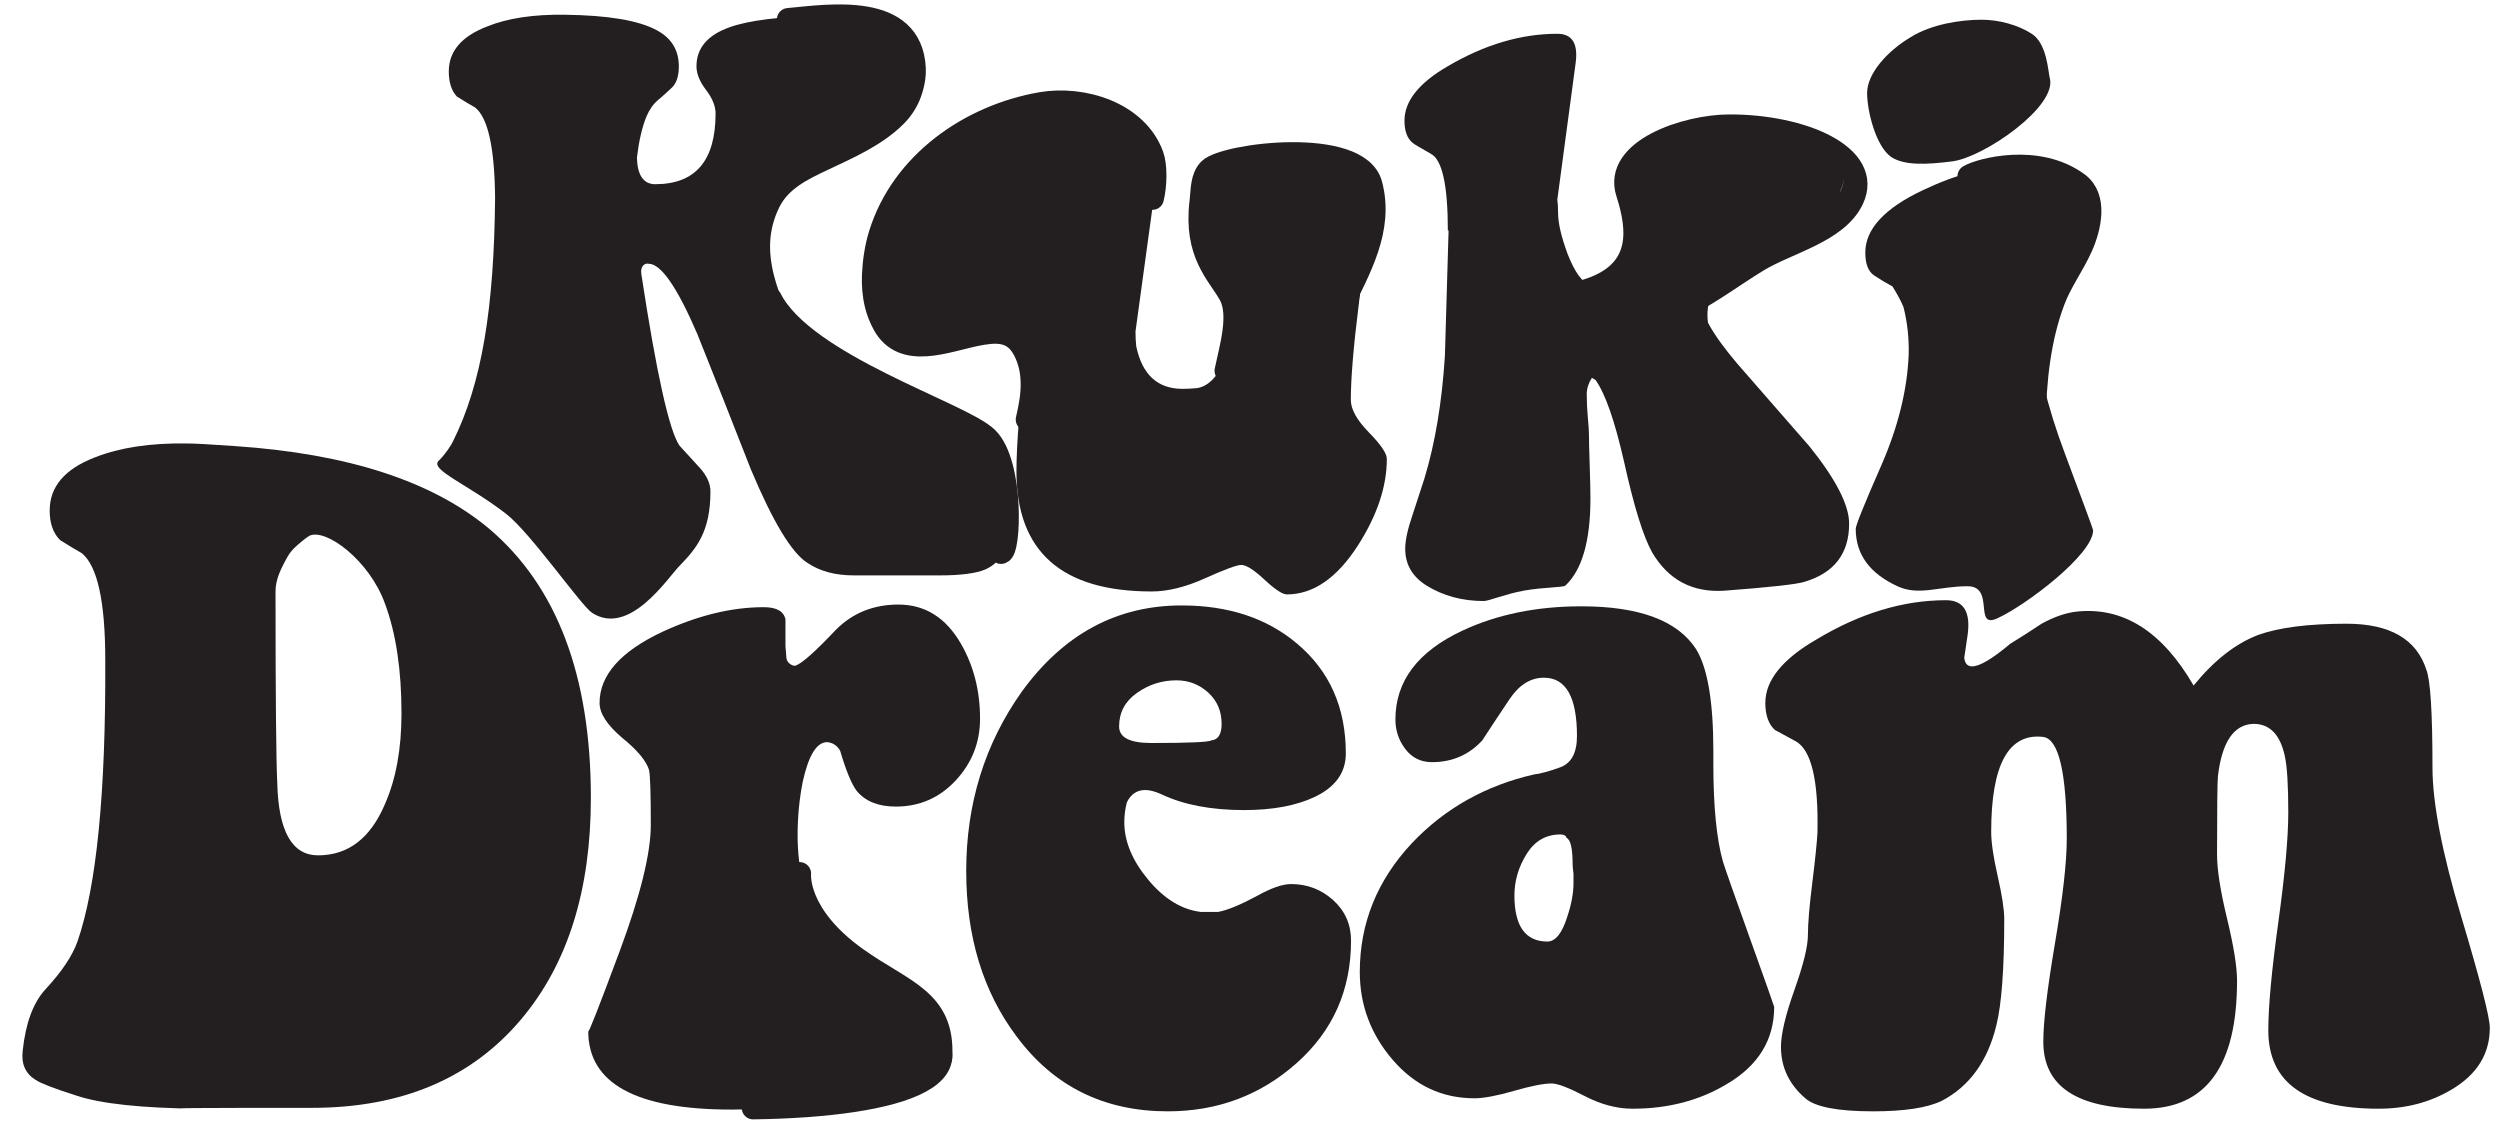
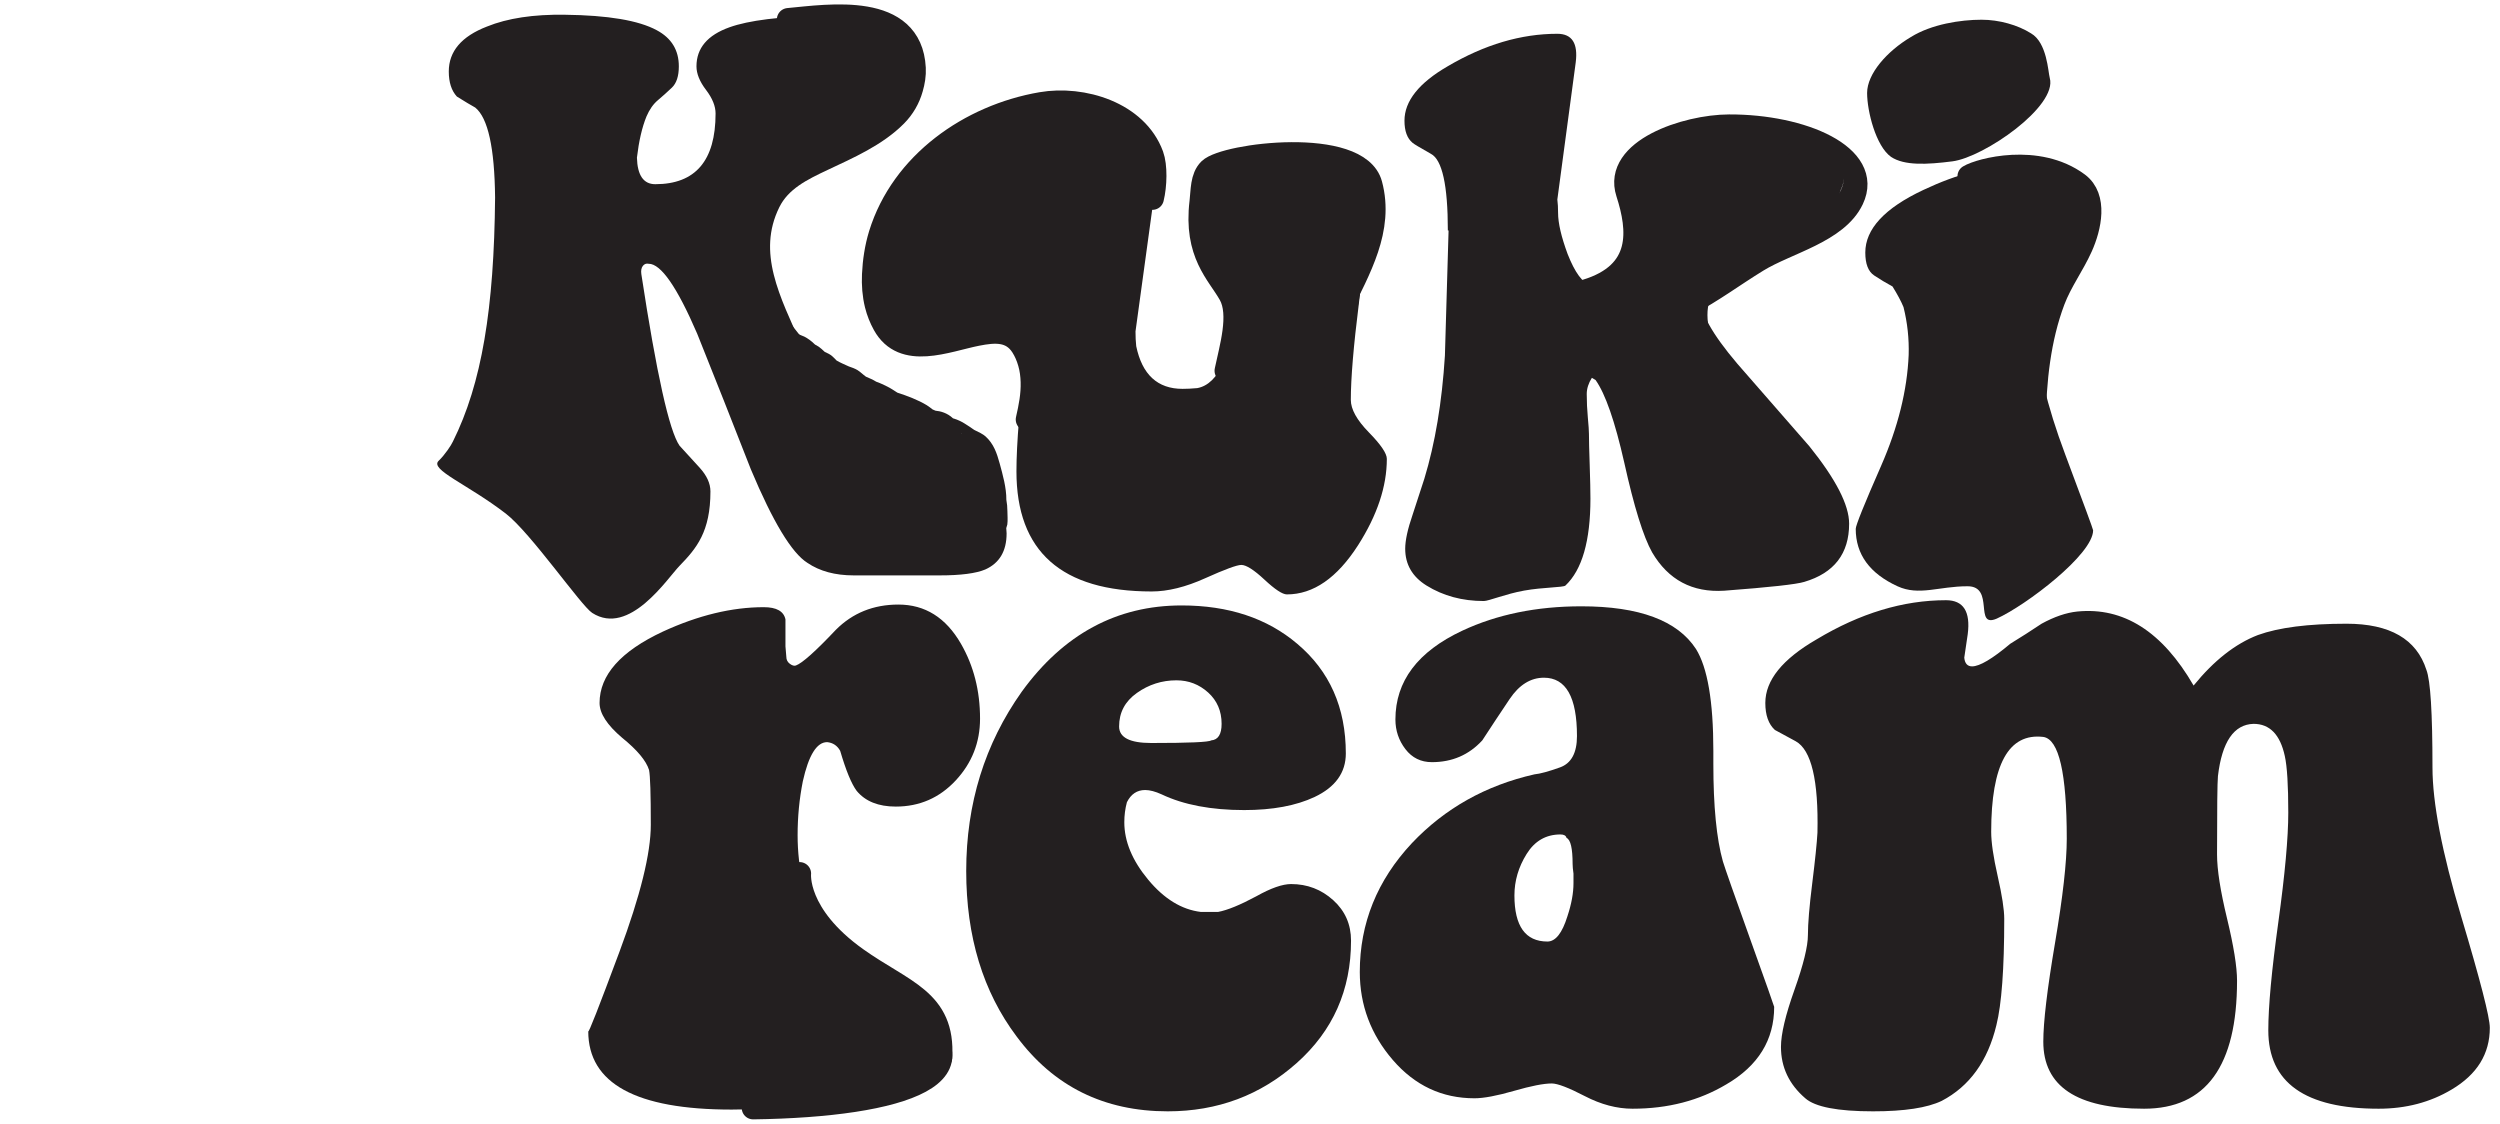
<svg xmlns="http://www.w3.org/2000/svg" width="109" height="49" viewBox="0 0 109 49" fill="none">
  <g clip-path="url(#clip0_1_3)">
    <path d="M27.962 11.949C28.625 16.296 29.18 18.791 29.629 19.433C29.906 19.733 30.2 20.054 30.51 20.397C30.819 20.74 30.975 21.082 30.975 21.425C30.975 23.181 30.372 23.905 29.629 24.669C29.097 25.215 27.441 27.764 25.82 26.723C25.332 26.409 23.137 23.227 22.052 22.392C20.371 21.099 18.72 20.476 19.126 20.09C19.387 19.843 19.682 19.402 19.746 19.252C21.006 16.725 21.543 13.449 21.586 8.609C21.564 6.447 21.276 5.14 20.721 4.69C20.528 4.584 20.261 4.423 19.919 4.209C19.684 3.952 19.567 3.588 19.567 3.117C19.567 2.239 20.122 1.586 21.233 1.157C22.13 0.793 23.263 0.622 24.63 0.643C26.51 0.665 27.845 0.89 28.635 1.318C29.276 1.661 29.597 2.185 29.597 2.892C29.597 3.32 29.495 3.631 29.292 3.823C29.089 4.016 28.886 4.198 28.683 4.369C28.48 4.54 28.315 4.777 28.187 5.076C27.994 5.547 27.856 6.147 27.77 6.874C27.791 7.645 28.058 8.031 28.571 8.031C30.323 8.031 31.199 7.003 31.199 4.948C31.199 4.627 31.06 4.284 30.782 3.919C30.505 3.556 30.366 3.213 30.366 2.892C30.366 2.099 30.846 1.532 31.807 1.189C32.641 0.89 34.008 0.718 35.909 0.676C37.084 0.654 37.864 0.718 38.249 0.868C38.911 1.147 39.253 1.789 39.274 2.796C39.274 3.481 38.836 3.941 37.96 4.177C37.298 4.284 36.636 4.391 35.973 4.498C35.332 4.69 34.713 5.194 34.115 6.007C33.26 7.164 32.844 8.577 32.865 10.247C32.886 11.982 34.104 14.037 36.518 16.414C38.056 17.913 39.594 19.155 41.132 20.14C41.474 20.354 42.201 20.868 43.311 21.682C43.461 21.789 43.594 22.025 43.712 22.388C43.829 22.752 43.888 23.042 43.888 23.255C43.888 24.026 43.578 24.551 42.959 24.829C42.553 25 41.891 25.087 40.972 25.087H37.223C36.411 25.087 35.739 24.904 35.204 24.541C34.52 24.112 33.698 22.752 32.737 20.461C31.968 18.491 31.188 16.521 30.398 14.551C29.522 12.517 28.817 11.5 28.283 11.5C28.176 11.478 28.091 11.511 28.026 11.596C27.962 11.682 27.941 11.799 27.962 11.949Z" fill="#231F20" />
    <path d="M43.184 13.407C42.715 13.151 40.723 14.097 40.696 14.111C39.849 14.571 37.911 12.859 38.557 11.698C38.963 10.969 40.888 8.333 42.127 7.605C43.75 6.642 47.948 7.126 49.508 7.126C50.17 7.126 50.447 7.544 50.34 8.378L49.508 14.449C49.508 14.685 49.518 14.899 49.539 15.091C49.796 16.333 50.468 16.954 51.559 16.954C51.75 16.954 51.964 16.944 52.199 16.922C52.669 16.837 53.053 16.462 53.353 15.798C53.588 15.262 53.705 14.728 53.705 14.192C53.705 13.229 53.518 12.544 53.144 12.136C52.77 11.729 52.584 11.312 52.584 10.884C52.584 9.728 53.16 8.807 54.314 8.122C55.297 7.522 56.408 7.222 57.647 7.222C58.18 7.222 58.64 7.388 59.024 7.72C59.409 8.052 59.601 8.475 59.601 8.989C59.601 9.931 59.484 11.339 59.249 13.212C59.014 15.086 58.896 16.494 58.896 17.436C58.896 17.843 59.158 18.314 59.681 18.85C60.205 19.385 60.466 19.77 60.466 20.006C60.466 21.204 60.05 22.458 59.217 23.764C58.298 25.198 57.262 25.916 56.108 25.916C55.916 25.916 55.59 25.701 55.131 25.273C54.672 24.845 54.335 24.631 54.122 24.631C53.93 24.631 53.406 24.824 52.551 25.209C51.697 25.595 50.917 25.788 50.212 25.788C46.281 25.788 44.317 24.042 44.317 20.552C44.317 19.353 44.465 17.543 44.765 15.124C44.7 13.518 43.654 13.664 43.184 13.407Z" fill="#231F20" />
    <path d="M62.389 6.708C61.897 6.43 61.63 6.269 61.588 6.227C61.353 6.034 61.235 5.713 61.235 5.263C61.235 4.406 61.866 3.614 63.126 2.886C64.728 1.944 66.32 1.473 67.9 1.473C68.541 1.473 68.808 1.89 68.701 2.725L67.9 8.7C67.922 8.871 67.932 9.064 67.932 9.278C67.932 9.728 68.072 10.327 68.349 11.077C68.669 11.89 69.001 12.34 69.343 12.425C69.706 12.533 70.133 12.297 70.624 11.719C71.052 11.227 71.34 10.734 71.489 10.241C71.404 9.963 71.361 9.674 71.361 9.374C71.34 8.368 71.756 7.704 72.611 7.382C73.081 7.211 73.786 7.136 74.726 7.158C75.581 7.201 76.381 7.34 77.129 7.575C78.197 7.918 78.731 8.4 78.731 9.021C78.731 9.535 78.101 10.199 76.841 11.012C75.302 11.997 74.405 12.65 74.149 12.971C74.106 13.593 74.64 14.556 75.751 15.862C76.798 17.062 77.845 18.261 78.891 19.46C80.045 20.895 80.622 22.019 80.622 22.832C80.622 24.138 79.97 24.984 78.667 25.37C78.325 25.477 77.161 25.605 75.174 25.755C73.786 25.841 72.739 25.284 72.034 24.085C71.649 23.4 71.244 22.093 70.817 20.166C70.41 18.367 69.994 17.169 69.567 16.569L69.406 16.473C69.257 16.708 69.182 16.944 69.182 17.179C69.182 17.522 69.198 17.865 69.23 18.207C69.262 18.55 69.278 18.785 69.278 18.913C69.278 19.192 69.289 19.647 69.311 20.279C69.332 20.91 69.343 21.397 69.343 21.74C69.343 23.582 68.979 24.845 68.253 25.53C68.155 25.617 67.278 25.601 66.451 25.75C65.652 25.893 64.906 26.205 64.696 26.205C63.756 26.205 62.923 25.98 62.197 25.53C61.577 25.145 61.267 24.609 61.267 23.925C61.267 23.56 61.374 23.068 61.588 22.447C61.759 21.933 61.929 21.409 62.101 20.873C62.571 19.331 62.87 17.543 62.998 15.509C62.998 15.445 63.051 13.624 63.158 10.049H63.126C63.126 8.078 62.88 6.965 62.389 6.708Z" fill="#231F20" />
    <path d="M89.37 3.4C89.717 4.631 86.506 6.857 85.124 7.035C83.994 7.18 83.025 7.224 82.448 6.839C81.786 6.368 81.406 4.847 81.406 4.054C81.406 3.218 82.27 2.234 83.317 1.613C84.214 1.056 85.478 0.86 86.396 0.86C87.165 0.86 87.974 1.089 88.551 1.453C89.256 1.86 89.296 3.139 89.37 3.4ZM81.327 11.012C81.327 9.985 82.171 9.074 83.858 8.282C85.354 7.575 86.721 7.222 87.96 7.222C88.366 7.222 88.755 7.463 89.129 7.945C89.504 8.427 89.648 8.861 89.562 9.246C89.562 9.845 89.439 10.734 89.194 11.912C88.948 13.09 88.825 13.989 88.825 14.61C88.825 15.916 89.231 17.65 90.043 19.813C90.854 21.976 91.26 23.079 91.26 23.122C91.26 24.171 88.334 26.395 87.053 26.974C86.049 27.402 86.985 25.561 85.788 25.561C84.528 25.561 83.677 25.991 82.736 25.563C81.519 25.005 80.91 24.171 80.91 23.057C80.91 22.907 81.278 21.992 82.016 20.311C82.752 18.63 83.153 17.019 83.218 15.477C83.239 14.77 83.164 14.074 82.993 13.389C82.886 13.133 82.726 12.832 82.513 12.49C82.234 12.34 81.968 12.179 81.711 12.008C81.455 11.836 81.327 11.505 81.327 11.012Z" fill="#231F20" />
-     <path d="M13.491 23.36C13.364 23.436 13.2 23.562 12.998 23.739C12.727 23.977 12.607 24.113 12.373 24.575C12.202 24.914 12.013 25.313 12.013 25.789C12.013 30.32 12.039 33.104 12.089 34.142C12.14 36.242 12.733 37.293 13.869 37.293C15.182 37.293 16.154 36.546 16.786 35.053C17.265 33.964 17.505 32.648 17.505 31.104C17.505 29.206 17.265 27.612 16.786 26.321C16.104 24.423 14.2 23.018 13.491 23.36ZM4.59 28.789C4.59 26.232 4.249 24.676 3.567 24.119C3.34 23.992 3.025 23.803 2.62 23.549C2.317 23.246 2.166 22.816 2.166 22.259C2.166 21.221 2.822 20.449 4.135 19.943C5.221 19.513 6.559 19.31 8.15 19.335C8.478 19.335 9.173 19.373 10.233 19.449C15.157 19.778 18.856 20.98 21.331 23.056C24.285 25.562 25.762 29.472 25.762 34.787C25.762 38.811 24.752 42.026 22.732 44.43C20.561 47.012 17.518 48.302 13.604 48.302C8.428 48.302 6.787 48.315 8.68 48.34C6.181 48.315 4.401 48.125 3.34 47.771C2.381 47.467 1.787 47.239 1.56 47.088C1.105 46.809 0.916 46.379 0.992 45.797C1.118 44.607 1.446 43.721 1.977 43.139C2.684 42.38 3.151 41.684 3.378 41.051C4.211 38.647 4.615 34.559 4.59 28.789Z" fill="#231F20" />
    <path d="M27.125 32.167C26.469 31.611 26.141 31.104 26.141 30.649C26.141 29.434 27.062 28.396 28.905 27.536C30.446 26.827 31.91 26.473 33.299 26.473C33.855 26.473 34.17 26.65 34.246 27.004C34.246 26.928 34.246 27.321 34.246 28.181L34.284 28.637C34.284 28.763 34.334 28.864 34.435 28.94C34.536 29.016 34.625 29.042 34.7 29.016C34.978 28.915 35.559 28.396 36.443 27.46C37.175 26.726 38.084 26.359 39.17 26.359C40.331 26.359 41.24 26.928 41.897 28.067C42.452 29.029 42.73 30.117 42.73 31.332C42.73 32.37 42.376 33.268 41.669 34.028C40.962 34.787 40.091 35.167 39.056 35.167C38.298 35.167 37.73 34.939 37.352 34.483C37.124 34.179 36.885 33.597 36.632 32.737C36.506 32.509 36.316 32.383 36.064 32.357C35.609 32.357 35.256 32.927 35.003 34.066C34.852 34.825 34.776 35.609 34.776 36.419C34.776 37.862 35.092 39.229 35.723 40.52C36.001 41.102 36.569 42.026 37.427 43.291C38.059 44.177 38.374 44.86 38.374 45.341C38.374 47.366 36.215 48.378 31.898 48.378C27.731 48.378 25.648 47.239 25.648 44.962C25.648 45.088 26.103 43.93 27.012 41.488C27.921 39.045 28.375 37.204 28.375 35.964C28.375 34.623 28.35 33.825 28.299 33.572C28.173 33.167 27.782 32.699 27.125 32.167Z" fill="#231F20" />
    <path d="M53.11 39.76C53.514 39.684 54.07 39.457 54.777 39.077C55.408 38.723 55.913 38.545 56.292 38.545C56.999 38.545 57.611 38.78 58.129 39.248C58.646 39.716 58.905 40.304 58.905 41.013C58.905 43.164 58.116 44.942 56.538 46.347C54.96 47.752 53.085 48.454 50.914 48.454C48.136 48.454 45.939 47.366 44.324 45.189C42.859 43.24 42.127 40.836 42.127 37.976C42.127 35.04 42.935 32.433 44.551 30.155C46.369 27.65 48.692 26.397 51.52 26.397C53.565 26.397 55.244 26.954 56.557 28.067C57.971 29.257 58.678 30.851 58.678 32.851C58.678 33.686 58.224 34.319 57.315 34.749C56.507 35.129 55.484 35.319 54.247 35.319C52.807 35.319 51.608 35.091 50.649 34.635C50.371 34.508 50.131 34.445 49.929 34.445C49.575 34.445 49.31 34.623 49.133 34.977C49.058 35.255 49.02 35.546 49.02 35.85C49.02 36.685 49.367 37.52 50.062 38.356C50.756 39.191 51.52 39.659 52.353 39.76H53.11ZM51.292 29.662C50.661 29.662 50.087 29.845 49.569 30.212C49.051 30.579 48.793 31.066 48.793 31.674C48.793 32.155 49.26 32.395 50.194 32.395C51.835 32.395 52.706 32.357 52.807 32.281C53.11 32.256 53.262 32.016 53.262 31.56C53.262 31.003 53.066 30.548 52.675 30.193C52.283 29.839 51.823 29.662 51.292 29.662Z" fill="#231F20" />
    <path d="M77.354 43.898C77.354 45.341 76.658 46.468 75.27 47.277C74.083 47.986 72.72 48.34 71.18 48.34C70.498 48.34 69.803 48.157 69.097 47.79C68.389 47.423 67.91 47.239 67.657 47.239C67.304 47.239 66.755 47.347 66.01 47.562C65.265 47.777 64.69 47.885 64.286 47.885C62.872 47.885 61.686 47.328 60.726 46.214C59.767 45.101 59.287 43.822 59.287 42.38C59.287 40.254 60.044 38.381 61.559 36.761C62.999 35.242 64.779 34.243 66.9 33.762C67.152 33.737 67.525 33.635 68.017 33.458C68.509 33.281 68.756 32.825 68.756 32.092C68.756 30.396 68.276 29.548 67.316 29.548C66.736 29.548 66.237 29.858 65.82 30.478C65.404 31.098 65.006 31.699 64.627 32.281C64.046 32.914 63.314 33.23 62.431 33.23C61.951 33.23 61.566 33.041 61.275 32.661C60.985 32.281 60.84 31.851 60.84 31.37C60.84 29.7 61.812 28.409 63.756 27.498C65.271 26.789 67.001 26.435 68.945 26.435C71.47 26.435 73.136 27.055 73.944 28.295C74.449 29.105 74.702 30.586 74.702 32.737V33.306C74.702 35.154 74.841 36.571 75.118 37.558C75.219 37.887 75.617 39.02 76.312 40.956C77.006 42.892 77.354 43.873 77.354 43.898ZM68.566 37.672C68.566 36.989 68.478 36.609 68.301 36.533C68.276 36.432 68.187 36.382 68.036 36.382C67.405 36.382 66.912 36.666 66.559 37.236C66.205 37.805 66.029 38.406 66.029 39.039C66.029 40.38 66.508 41.051 67.468 41.051C67.821 41.051 68.112 40.684 68.339 39.95C68.516 39.419 68.604 38.938 68.604 38.508V38.09C68.579 37.913 68.566 37.773 68.566 37.672Z" fill="#231F20" />
    <path d="M78.294 32.319C77.738 32.016 77.436 31.851 77.385 31.826C77.108 31.573 76.968 31.18 76.968 30.649C76.968 29.662 77.713 28.738 79.203 27.877C81.097 26.738 82.978 26.169 84.847 26.169C85.604 26.169 85.92 26.663 85.793 27.65L85.642 28.675C85.667 28.928 85.781 29.054 85.983 29.054C86.311 29.054 86.866 28.725 87.649 28.067C88.104 27.789 88.559 27.498 89.013 27.194C89.568 26.89 90.086 26.713 90.566 26.663C92.585 26.46 94.278 27.536 95.641 29.89C96.525 28.801 97.459 28.067 98.444 27.688C99.353 27.359 100.64 27.194 102.307 27.194C104.201 27.194 105.362 27.865 105.791 29.206C105.968 29.662 106.056 31.079 106.056 33.458C106.056 35.002 106.473 37.166 107.306 39.95C108.139 42.734 108.556 44.354 108.556 44.81C108.556 45.949 108.001 46.847 106.889 47.505C105.955 48.062 104.895 48.34 103.708 48.34C100.501 48.34 98.898 47.201 98.898 44.924C98.898 43.886 99.043 42.317 99.334 40.216C99.624 38.115 99.769 36.521 99.769 35.432C99.769 34.243 99.719 33.42 99.618 32.965C99.415 32.028 98.961 31.56 98.254 31.56C97.396 31.585 96.878 32.345 96.702 33.838C96.676 34.116 96.663 35.255 96.663 37.255C96.663 37.913 96.808 38.843 97.099 40.045C97.389 41.247 97.535 42.152 97.535 42.76C97.535 46.48 96.183 48.34 93.482 48.34C90.553 48.34 89.088 47.366 89.088 45.417C89.088 44.556 89.259 43.12 89.6 41.108C89.941 39.096 90.111 37.584 90.111 36.571C90.111 33.711 89.77 32.231 89.088 32.13C87.574 31.952 86.816 33.332 86.816 36.268C86.816 36.723 86.91 37.369 87.1 38.204C87.29 39.039 87.385 39.659 87.385 40.064C87.385 42.241 87.27 43.785 87.043 44.696C86.665 46.265 85.869 47.366 84.657 47.999C84.026 48.302 83.028 48.454 81.665 48.454C80.125 48.454 79.14 48.264 78.711 47.885C78.004 47.277 77.65 46.531 77.65 45.645C77.65 45.088 77.846 44.259 78.238 43.158C78.629 42.057 78.825 41.26 78.825 40.766C78.825 40.273 78.887 39.52 79.014 38.508C79.14 37.495 79.216 36.761 79.241 36.306C79.291 34.028 78.976 32.699 78.294 32.319Z" fill="#231F20" />
    <path d="M34.144 37.461C34.144 37.461 34.963 41.146 39.268 43.968C43.573 46.79 39.404 48.217 32.837 48.307" stroke="#231F20" stroke-width="0.995" stroke-miterlimit="1.5" stroke-linecap="round" stroke-linejoin="round" />
    <path d="M50.246 8.649C50.384 8.088 50.407 7.236 50.237 6.772C49.555 4.917 47.201 4.205 45.405 4.514C42.293 5.05 39.334 7.109 38.372 10.222C38.199 10.786 38.109 11.387 38.082 11.976C38.062 12.414 38.095 12.859 38.2 13.286C38.275 13.588 38.39 13.878 38.54 14.149C39.38 15.67 41.272 14.844 42.595 14.583C43.36 14.432 44.096 14.37 44.564 15.102C44.704 15.321 44.806 15.567 44.878 15.817C44.957 16.088 44.992 16.37 45 16.652C45.016 17.215 44.911 17.747 44.786 18.291" stroke="#231F20" stroke-miterlimit="1.5" stroke-linecap="round" stroke-linejoin="round" />
    <path d="M53.454 16.165C53.651 15.203 54.116 13.715 53.622 12.838C53.106 11.92 52.089 11.064 52.362 8.8C52.42 8.316 52.387 7.734 52.732 7.394C53.413 6.726 59.22 5.993 59.77 8.037C60.297 9.998 59.249 11.757 58.431 13.451C57.954 14.439 57.633 15.455 57.427 16.532" stroke="#231F20" stroke-miterlimit="1.5" stroke-linecap="round" stroke-linejoin="round" />
    <path d="M69.146 12.679C71.674 11.915 71.475 10.027 70.953 8.408C70.355 6.553 73.502 5.495 75.387 5.489C78.57 5.477 81.664 6.8 80.765 8.692C80.091 10.11 77.919 10.576 76.628 11.368C75.564 12.02 74.679 12.695 73.574 13.273" stroke="#231F20" stroke-miterlimit="1.5" stroke-linecap="round" stroke-linejoin="round" />
    <path d="M34.864 38.087C34.864 38.087 34.665 39.883 37.342 41.79C39.386 43.247 41.166 43.588 41.018 46.103" stroke="#231F20" stroke-miterlimit="1.5" stroke-linecap="round" stroke-linejoin="round" />
    <path d="M85.846 7.685C86.321 7.397 88.841 6.706 90.6 8.009C91.409 8.609 91.129 9.904 90.742 10.764C90.379 11.57 89.852 12.272 89.538 13.104C88.916 14.752 88.713 16.625 88.702 18.382" stroke="#231F20" stroke-miterlimit="1.5" stroke-linecap="round" stroke-linejoin="round" />
    <path d="M34.371 0.85C36.152 0.685 39.718 0.119 39.865 2.973C39.88 3.272 39.831 3.566 39.748 3.851C39.62 4.303 39.391 4.699 39.062 5.032C38.2 5.904 36.976 6.436 35.884 6.951C34.955 7.389 34.009 7.843 33.529 8.815C32.419 11.068 33.582 13.177 34.486 15.25" stroke="#231F20" stroke-miterlimit="1.5" stroke-linecap="round" stroke-linejoin="round" />
    <path fill-rule="evenodd" clip-rule="evenodd" d="M30.346 9.651C30.376 8.726 30.667 7.88 31.031 6.983C31.212 6.535 31.684 6.181 31.785 6.109C31.892 6.02 32.139 5.822 32.369 5.691C32.502 5.526 32.65 5.372 32.835 5.235C33.175 4.983 33.553 4.787 33.942 4.609C33.947 4.604 33.951 4.599 33.956 4.594C33.863 4.602 33.806 4.609 33.806 4.609C33.806 4.609 33.984 4.494 34.114 4.425C34.146 4.393 34.164 4.375 34.164 4.375C34.164 4.375 34.004 4.444 33.947 4.479C34.03 4.428 34.063 4.405 34.148 4.34C34.734 3.9 35.241 3.526 35.907 3.225C36.165 3.109 36.438 2.996 36.716 2.941C36.737 2.937 36.875 2.927 37.028 2.921C36.964 2.75 36.932 2.564 36.941 2.37C36.957 1.971 37.105 1.745 37.192 1.619C37.455 1.243 37.793 1.085 38.141 1.036C38.406 0.999 38.716 1.024 39.041 1.216C39.125 1.265 39.628 1.881 39.628 1.881C39.628 1.881 39.552 1.755 39.522 1.716C39.877 2.182 39.964 2.313 39.904 2.969C39.865 3.408 39.751 3.739 39.645 4.157C39.556 4.501 38.879 5.126 38.879 5.126C38.879 5.126 38.961 5.069 38.993 5.044C39.051 4.997 39.153 4.88 39.153 4.88C39.153 4.88 38.942 5.16 38.818 5.269C38.781 5.302 38.717 5.339 38.64 5.375C38.566 5.463 38.479 5.556 38.407 5.611C38.053 5.885 37.605 6.136 37.209 6.32C37.08 6.379 36.948 6.418 36.816 6.458C36.647 6.589 36.446 6.682 36.228 6.724C36.164 6.759 36.098 6.793 36.041 6.818C35.883 6.911 35.693 7.007 35.528 7.061C35.505 7.069 35.483 7.076 35.46 7.082C35.421 7.105 35.382 7.127 35.344 7.146C35.007 7.315 34.721 7.56 34.41 7.768C34.328 7.847 34.223 7.945 34.119 8.023C34.106 8.042 34.093 8.061 34.079 8.08C33.949 8.259 33.659 8.534 33.597 8.592C33.373 8.941 33.334 9.425 33.227 9.811C33.207 9.88 33.174 9.973 33.14 10.067C33.158 10.367 33.074 10.635 33.054 10.928C33.093 11.126 33.135 11.324 33.135 11.527C33.135 11.799 33.071 11.958 33.042 12.033C32.828 12.589 32.437 12.775 32.154 12.863C31.773 12.981 31.105 13.066 30.594 12.316C30.567 12.276 30.385 11.834 30.385 11.834C30.385 11.834 30.407 11.911 30.416 11.934C30.384 11.843 30.358 11.749 30.337 11.655C30.294 11.448 30.269 11.257 30.269 11.044C30.269 10.992 30.272 10.932 30.279 10.868C30.242 10.65 30.209 10.431 30.222 10.206C30.233 10.019 30.284 9.834 30.346 9.651ZM33.05 11.045C33.05 11.046 33.05 11.046 33.05 11.047C33.052 11.053 33.053 11.059 33.056 11.065C33.054 11.058 33.052 11.052 33.05 11.045ZM36.19 6.731C36.185 6.731 36.181 6.732 36.178 6.733C36.142 6.757 36.101 6.782 36.059 6.807C36.102 6.788 36.148 6.76 36.19 6.731ZM38.527 5.425C38.271 5.532 37.959 5.626 37.959 5.626C37.959 5.626 38.362 5.526 38.496 5.446C38.506 5.44 38.516 5.433 38.527 5.425ZM39.517 3.154C39.608 3.014 39.706 2.803 39.719 2.487C39.709 2.731 39.636 2.959 39.517 3.154ZM31.782 6.111C31.776 6.115 31.772 6.119 31.768 6.122C31.756 6.132 31.731 6.154 31.731 6.154C31.731 6.154 31.75 6.138 31.782 6.111Z" fill="#231F20" />
    <path fill-rule="evenodd" clip-rule="evenodd" d="M34.374 4.463C34.385 4.452 34.396 4.442 34.407 4.433C34.458 4.387 34.541 4.332 34.62 4.283C34.752 4.179 34.901 4.096 35.018 3.977C35.205 3.79 35.429 3.667 35.668 3.607C35.773 3.487 35.862 3.352 35.966 3.232C36.191 2.972 36.408 2.697 36.661 2.466C36.839 2.304 37.176 1.963 37.505 1.765C37.851 1.557 38.211 1.46 38.532 1.46C39.299 1.46 39.923 2.084 39.923 2.854C39.923 3.5 39.483 4.044 38.887 4.202C38.794 4.287 38.602 4.465 38.537 4.525C38.363 4.683 38.223 4.878 38.07 5.056C37.821 5.344 37.59 5.655 37.295 5.901C37.097 6.065 36.88 6.136 36.667 6.263C36.526 6.347 36.399 6.46 36.261 6.549C36.258 6.55 36.256 6.552 36.254 6.553C36.24 6.565 36.226 6.576 36.212 6.587C36.119 6.697 36.012 6.811 35.924 6.873C35.859 6.918 35.769 6.966 35.69 7.005C35.606 7.072 35.513 7.14 35.431 7.183C35.168 7.319 34.916 7.352 34.72 7.346C34.337 7.333 34.022 7.186 33.769 6.933C33.597 6.76 33.43 6.517 33.372 6.145C33.327 5.847 33.369 5.476 33.595 5.123C33.761 4.861 34.099 4.598 34.272 4.512C34.31 4.493 34.343 4.478 34.374 4.463ZM35.856 6.861C35.882 6.839 35.906 6.816 35.927 6.794C35.918 6.803 35.892 6.828 35.856 6.861Z" fill="#231F20" />
    <path fill-rule="evenodd" clip-rule="evenodd" d="M47.322 17.205C47.322 17.975 46.698 18.599 45.931 18.599C45.163 18.599 44.541 17.975 44.541 17.205C44.541 16.838 44.598 16.437 44.545 16.071C44.393 15.038 43.688 14.119 42.88 13.488C42.274 13.016 42.165 12.139 42.637 11.532C43.107 10.925 43.982 10.816 44.588 11.288C45.942 12.345 47.043 13.936 47.296 15.666C47.369 16.162 47.322 16.707 47.322 17.205Z" fill="#231F20" />
    <path fill-rule="evenodd" clip-rule="evenodd" d="M40.909 12.132C41.062 12.081 41.212 12.024 41.363 11.979C41.509 11.935 41.789 11.918 41.92 11.912C42.043 11.895 42.161 11.857 42.283 11.827C42.465 11.783 42.659 11.696 42.855 11.658C43.185 11.595 43.518 11.602 43.851 11.71C43.938 11.719 44.028 11.725 44.119 11.725C44.886 11.725 45.51 12.35 45.51 13.119C45.51 13.888 44.886 14.513 44.119 14.513C43.921 14.513 43.73 14.482 43.536 14.46C43.526 14.462 43.518 14.463 43.513 14.464C43.366 14.485 43.221 14.496 43.073 14.499C43.023 14.514 42.976 14.527 42.938 14.537C42.694 14.596 42.457 14.657 42.207 14.685C42.157 14.69 42.08 14.693 42.013 14.694C41.459 14.861 40.885 15.04 40.296 15.04C40.115 15.04 39.742 15.045 39.497 14.969C39.243 14.89 39.032 14.759 38.866 14.598C38.633 14.373 38.453 13.983 38.336 13.691C38.238 13.452 38.148 13.148 38.139 12.887C38.128 12.555 38.128 12.222 38.128 11.89C38.128 11.12 38.751 10.496 39.519 10.496C40.285 10.496 40.909 11.12 40.909 11.89C40.909 11.97 40.909 12.051 40.909 12.132Z" fill="#231F20" />
    <path fill-rule="evenodd" clip-rule="evenodd" d="M40.927 11.732C40.925 11.746 40.923 11.76 40.921 11.772C40.922 11.763 40.925 11.748 40.927 11.732ZM38.166 11.416C38.165 11.419 38.164 11.42 38.164 11.42C38.164 11.42 38.167 11.402 38.171 11.377C38.173 11.327 38.178 11.246 38.186 11.198C38.209 11.036 38.233 10.869 38.27 10.709C38.379 10.242 38.496 9.74 38.736 9.313C38.763 9.187 38.797 9.064 38.836 8.978C38.915 8.804 39.045 8.655 39.143 8.494C39.33 8.185 39.575 7.798 39.85 7.557C39.871 7.539 39.903 7.515 39.938 7.49C39.953 7.472 39.968 7.454 39.983 7.436C39.999 7.411 40.015 7.388 40.029 7.37C40.059 7.33 40.103 7.285 40.153 7.239C40.207 7.179 40.263 7.12 40.321 7.064C40.403 6.962 40.504 6.848 40.588 6.781C40.693 6.697 40.878 6.589 41.032 6.503C41.127 6.396 41.271 6.267 41.466 6.168C41.534 6.115 41.598 6.065 41.624 6.05C41.937 5.868 42.214 5.616 42.548 5.466C42.568 5.454 42.587 5.443 42.606 5.433C42.88 5.286 43.193 5.191 43.48 5.077C43.588 5.01 43.726 4.931 43.828 4.896C44.219 4.763 44.638 4.692 45.043 4.614C45.138 4.581 45.272 4.537 45.358 4.521C45.549 4.488 45.944 4.51 46.048 4.517C46.288 4.503 46.513 4.457 46.759 4.465C47.7 4.496 48.716 4.989 49.416 5.595C49.477 5.647 49.536 5.706 49.592 5.768C49.778 5.919 49.93 6.098 50.044 6.301C50.176 6.535 50.249 6.786 50.297 7.048C50.277 6.94 50.179 6.698 50.179 6.698C50.179 6.698 50.417 7.437 50.344 7.769C50.216 8.332 49.885 8.567 49.641 8.698C49.307 8.877 48.928 8.933 48.508 8.781C48.373 8.732 48.215 8.652 48.058 8.514C47.978 8.443 47.802 8.219 47.737 8.108C47.694 8.036 47.656 7.964 47.619 7.89C47.567 7.87 47.518 7.851 47.484 7.836C47.452 7.822 47.406 7.801 47.366 7.781C47.308 7.78 47.242 7.779 47.198 7.777C47 7.767 46.803 7.767 46.605 7.767H45.649C45.223 7.767 44.804 7.762 44.395 7.822C44.383 8.51 43.872 9.077 43.209 9.175C43.114 9.229 42.862 9.369 42.753 9.423C42.236 9.679 41.74 9.975 41.368 10.405C41.358 10.456 41.348 10.504 41.336 10.543C41.226 10.915 41.094 11.273 40.955 11.637C40.95 11.652 40.941 11.674 40.932 11.696C40.933 11.69 40.934 11.686 40.934 11.686C40.934 11.686 40.933 11.688 40.932 11.691C40.932 11.694 40.932 11.696 40.932 11.699C40.929 11.702 40.928 11.705 40.927 11.709C40.898 11.812 40.781 12.228 40.757 12.27C40.487 12.754 40.098 12.898 39.823 12.954C39.391 13.043 38.834 13.019 38.395 12.374C38.342 12.297 38.23 12.137 38.175 11.837C38.151 11.708 38.15 11.564 38.166 11.416ZM40.927 11.732C40.928 11.721 40.929 11.71 40.932 11.699V11.696C40.931 11.705 40.929 11.719 40.927 11.732ZM38.181 11.293C38.182 11.284 38.185 11.275 38.185 11.269C38.184 11.276 38.182 11.284 38.181 11.293Z" fill="#231F20" />
    <path fill-rule="evenodd" clip-rule="evenodd" d="M44.916 5.316C45.118 4.798 45.622 4.431 46.21 4.431C46.978 4.431 47.601 5.055 47.601 5.825C47.601 5.995 47.515 6.23 47.426 6.431C47.212 7.158 46.454 7.582 45.723 7.38C44.982 7.176 44.547 6.408 44.751 5.666C44.778 5.568 44.847 5.434 44.916 5.316ZM47.423 6.435C47.323 6.657 47.217 6.836 47.217 6.836C47.217 6.836 47.371 6.589 47.423 6.435Z" fill="#231F20" />
    <path fill-rule="evenodd" clip-rule="evenodd" d="M55.403 9.627C55.369 9.636 55.24 9.673 55.118 9.706C55.157 9.921 55.189 10.137 55.189 10.351C55.189 11.121 54.566 11.745 53.799 11.745C53.031 11.745 52.408 11.121 52.408 10.351C52.408 9.951 52.243 9.548 52.2 9.15C52.173 8.901 52.164 8.396 52.279 8.097C52.398 7.788 52.594 7.549 52.846 7.378C53.132 7.183 54.102 7.116 54.102 7.116C54.102 7.116 54.048 7.116 54.026 7.117C54.012 7.117 53.983 7.121 53.983 7.121C53.983 7.121 54.182 7.068 54.273 7.046C54.597 6.965 55.021 6.84 55.353 6.84C56.12 6.84 56.743 7.465 56.743 8.234C56.743 8.986 56.148 9.6 55.403 9.627Z" fill="#231F20" />
    <path fill-rule="evenodd" clip-rule="evenodd" d="M52.236 8.818C52.264 8.074 52.876 7.478 53.625 7.478C54.394 7.478 55.016 8.102 55.016 8.872C55.016 8.952 55.003 9.073 54.99 9.173C55.03 9.266 55.083 9.397 55.111 9.48C55.358 10.208 54.969 11.001 54.242 11.248C53.515 11.495 52.725 11.104 52.478 10.376C52.389 10.112 52.256 9.848 52.212 9.569C52.176 9.34 52.223 8.927 52.236 8.818Z" fill="#231F20" />
    <path fill-rule="evenodd" clip-rule="evenodd" d="M53.452 7.093C53.468 7.092 53.485 7.091 53.502 7.09C53.513 7.087 53.523 7.084 53.53 7.082C53.867 6.993 54.278 6.855 54.653 6.855C55.006 6.855 55.368 6.765 55.718 6.725C56.193 6.671 56.689 6.701 57.164 6.73C57.364 6.743 57.567 6.722 57.767 6.752C58.224 6.82 58.817 7.057 59.173 7.363C59.579 7.712 59.742 8.146 59.852 8.635C59.916 8.918 59.963 9.19 59.938 9.483C59.928 9.6 59.873 9.809 59.846 9.91C59.816 10.103 59.794 10.302 59.738 10.489C59.735 10.497 59.726 10.518 59.712 10.548C59.702 10.617 59.691 10.686 59.678 10.756C59.635 10.978 59.59 11.198 59.55 11.421C59.471 11.87 59.37 12.313 59.298 12.763C59.288 12.822 59.28 12.882 59.276 12.942C59.278 12.927 59.279 12.869 59.279 12.869C59.279 12.869 59.228 13.319 59.174 13.457C59.117 13.602 59.043 13.719 58.972 13.811C58.704 14.153 58.368 14.302 58.025 14.34C57.262 14.424 56.575 13.871 56.491 13.107C56.475 12.967 56.481 12.83 56.505 12.699C56.516 12.572 56.532 12.445 56.552 12.319C56.627 11.855 56.731 11.399 56.812 10.936C56.854 10.699 56.901 10.467 56.946 10.231C56.95 10.21 56.955 10.19 56.958 10.169C56.958 10.166 56.958 10.162 56.958 10.159C56.958 10.153 56.958 10.148 56.958 10.146C56.958 9.682 57.653 9.458 58.348 9.467C58.976 9.459 59.604 9.641 59.719 10.018C59.711 9.949 59.702 9.879 59.697 9.858C59.436 8.819 58.574 8.776 58.211 8.813C57.998 8.834 57.611 8.905 57.277 9.313C57.271 9.321 57.262 9.334 57.252 9.35C57.287 9.4 57.325 9.447 57.364 9.48C57.386 9.499 57.441 9.535 57.441 9.535C57.441 9.535 57.406 9.522 57.378 9.514C57.337 9.515 57.247 9.517 57.156 9.517C57.117 9.591 57.082 9.66 57.078 9.673C57.074 9.684 57.069 9.708 57.069 9.708C57.069 9.708 57.081 9.61 57.093 9.516C57.055 9.516 57.019 9.515 56.99 9.513C56.675 9.493 56.348 9.459 56.033 9.495C55.595 9.545 55.141 9.636 54.698 9.642C54.691 9.645 54.679 9.648 54.664 9.653C54.503 9.803 54.175 10.08 53.55 9.996C53.439 9.981 53.282 9.912 53.133 9.834C53.217 9.859 53.364 9.898 53.364 9.898C53.364 9.898 53.217 9.852 53.054 9.792C53.013 9.769 52.972 9.746 52.935 9.725C52.909 9.711 52.883 9.697 52.857 9.682C52.864 9.688 52.869 9.693 52.874 9.699C52.909 9.721 52.945 9.744 52.979 9.764C52.961 9.757 52.943 9.75 52.925 9.743C52.939 9.753 52.95 9.763 52.963 9.77C52.948 9.761 52.933 9.751 52.918 9.74C52.811 9.698 52.715 9.654 52.668 9.618C52.534 9.519 52.433 9.408 52.355 9.298C52.188 9.061 52.109 8.805 52.099 8.539C52.09 8.297 52.209 7.105 53.452 7.093ZM53.133 9.834C53.111 9.828 53.093 9.822 53.084 9.818C53.055 9.806 53.019 9.787 52.979 9.764C53.005 9.774 53.03 9.783 53.054 9.792C53.08 9.806 53.107 9.82 53.133 9.834ZM52.785 9.638C52.778 9.633 52.772 9.627 52.765 9.622C52.763 9.621 52.762 9.62 52.761 9.619C52.733 9.602 52.718 9.591 52.718 9.591C52.718 9.591 52.745 9.611 52.785 9.638ZM56.895 11.963C57.11 11.749 57.396 11.604 57.72 11.569C57.428 11.601 57.139 11.715 56.895 11.963Z" fill="#231F20" />
    <path fill-rule="evenodd" clip-rule="evenodd" d="M57.178 7.963C57.468 7.25 58.28 6.907 58.99 7.197C59.701 7.487 60.044 8.301 59.754 9.014C59.671 9.218 59.539 9.468 59.4 9.645C58.926 10.25 58.051 10.355 57.447 9.88C56.844 9.404 56.739 8.527 57.213 7.922C57.202 7.936 57.184 7.948 57.178 7.963Z" fill="#231F20" />
    <path fill-rule="evenodd" clip-rule="evenodd" d="M55.041 9.636C55.577 9.885 55.916 10.461 55.837 11.08C55.738 11.843 55.041 12.383 54.28 12.284C53.968 12.244 53.547 12.153 53.266 11.964C52.831 11.672 52.536 11.035 52.409 10.557C52.243 9.93 52.087 9.387 52.087 8.733C52.087 7.964 52.71 7.339 53.478 7.339C54.245 7.339 54.868 7.964 54.868 8.733C54.868 9.06 54.954 9.337 55.041 9.636Z" fill="#231F20" />
    <path fill-rule="evenodd" clip-rule="evenodd" d="M72.374 6.227C72.555 6.056 72.817 5.925 73.19 5.879C73.2 5.878 73.254 5.869 73.365 5.869C73.386 5.869 73.406 5.866 73.426 5.862C73.642 5.749 73.854 5.645 73.854 5.645C73.854 5.645 73.807 5.655 73.791 5.659C73.948 5.619 74.109 5.596 74.273 5.591C74.399 5.587 74.525 5.577 74.651 5.571C74.737 5.552 74.819 5.537 74.881 5.53C75.514 5.46 76.13 5.577 76.76 5.577C76.993 5.577 77.2 5.591 77.427 5.631C77.401 5.626 77.292 5.614 77.292 5.614C77.292 5.614 77.828 5.718 77.926 5.767C77.977 5.791 78.023 5.817 78.067 5.845C78.269 5.9 78.481 5.968 78.583 6.036C78.508 5.987 78.364 5.924 78.364 5.924C78.364 5.924 79.444 6.257 79.762 6.666C79.942 6.897 80.054 7.233 80.121 7.512C80.142 7.579 80.216 7.833 80.231 7.966C80.276 8.352 80.154 8.737 79.987 9.069C79.785 9.467 79.525 9.738 79.231 9.958C79.068 10.08 78.875 10.153 78.71 10.305C78.404 10.587 77.89 10.752 77.777 10.786C77.562 10.88 77.347 10.985 77.134 11.086C77.045 11.145 76.89 11.247 76.795 11.29C76.751 11.31 76.679 11.336 76.615 11.359C76.463 11.489 76.293 11.624 76.128 11.704C75.818 11.854 75.537 12.041 75.275 12.261C75.161 12.357 74.942 12.508 74.843 12.575C74.807 12.648 74.745 12.773 74.708 12.843C74.638 12.974 74.541 13.094 74.502 13.238C74.392 13.648 74.456 14.188 74.565 14.59C74.614 14.767 74.706 14.932 74.785 15.097C74.779 15.086 74.766 15.061 74.766 15.061C74.766 15.061 75.081 15.759 75.081 16.053C75.081 16.822 74.459 17.447 73.69 17.447C73.061 17.447 72.53 17.028 72.359 16.453C72.33 16.402 72.296 16.34 72.279 16.306C72.128 15.991 71.976 15.663 71.883 15.325C71.655 14.487 71.588 13.361 71.817 12.509C71.857 12.363 71.912 12.221 71.974 12.083C71.537 11.848 71.24 11.386 71.24 10.854C71.24 10.602 71.284 10.353 71.287 10.1C71.248 9.99 71.201 9.845 71.186 9.754C71.141 9.489 71.107 9.217 71.07 8.951C71.014 8.811 70.885 8.48 70.855 8.296C70.777 7.818 70.868 7.367 71.179 6.96C71.387 6.686 71.799 6.446 72.107 6.334C72.196 6.302 72.285 6.265 72.374 6.227ZM74.048 9.699C74.288 9.534 74.539 9.385 74.802 9.252C74.84 9.215 74.893 9.165 74.924 9.138C75.076 9.002 75.399 8.855 75.581 8.778C75.666 8.72 75.797 8.635 75.882 8.595C76.055 8.514 76.229 8.43 76.403 8.349C76.102 8.326 75.801 8.286 75.498 8.285C75.348 8.338 75.207 8.379 75.152 8.387C74.983 8.411 74.809 8.431 74.638 8.439C74.571 8.45 74.503 8.458 74.435 8.464C74.427 8.466 74.42 8.469 74.412 8.471C74.406 8.473 74.399 8.475 74.392 8.477C74.249 8.535 74.049 8.612 74.049 8.612C74.049 8.612 74.139 8.588 74.164 8.578C74.109 8.598 74.051 8.616 73.994 8.632C73.943 8.648 73.891 8.661 73.839 8.674C73.864 8.853 73.887 9.034 73.916 9.212C73.956 9.332 74.02 9.54 74.048 9.699ZM77.872 8.286C77.763 8.334 77.65 8.38 77.589 8.404C77.591 8.405 77.592 8.406 77.592 8.407C77.627 8.395 77.67 8.381 77.678 8.378C77.752 8.349 77.816 8.317 77.872 8.286ZM77.061 8.461C77.027 8.455 76.998 8.448 76.977 8.442C77.003 8.45 77.032 8.456 77.061 8.461ZM75.661 8.745C75.693 8.732 75.711 8.725 75.711 8.725C75.711 8.725 75.681 8.736 75.661 8.745Z" fill="#231F20" />
    <path fill-rule="evenodd" clip-rule="evenodd" d="M72.219 11.64C72.225 11.586 72.236 11.533 72.247 11.48C72.315 11.189 72.903 10.567 72.903 10.567C72.903 10.567 72.844 10.609 72.828 10.622C72.813 10.633 72.785 10.659 72.785 10.659C72.785 10.659 72.903 10.52 72.961 10.456C72.994 10.419 73.205 10.209 73.348 10.117C73.61 9.95 73.867 9.899 74.052 9.89C74.464 9.869 74.8 10.01 75.068 10.255C75.359 10.522 75.577 10.918 75.521 11.459C75.498 11.68 75.311 12.096 75.253 12.194C75.146 12.373 74.961 12.521 74.845 12.713C74.738 12.889 74.602 13.047 74.502 13.229C74.33 13.545 74.19 13.938 73.974 14.224C73.51 14.838 72.637 14.959 72.025 14.494C71.414 14.03 71.293 13.155 71.757 12.541C71.893 12.36 71.952 12.094 72.061 11.893C72.109 11.806 72.163 11.722 72.219 11.64ZM74.868 12.589C74.866 12.592 74.865 12.594 74.865 12.594C74.865 12.594 74.955 12.503 74.983 12.469C74.972 12.482 74.929 12.528 74.868 12.589Z" fill="#231F20" />
    <path fill-rule="evenodd" clip-rule="evenodd" d="M79.882 6.554C79.752 6.475 79.651 6.425 79.651 6.425C79.651 6.425 79.734 6.462 79.777 6.487C79.789 6.494 79.853 6.535 79.882 6.554ZM77.625 7.789C77.62 7.747 77.618 7.704 77.618 7.661C77.618 7.085 77.89 6.748 78.197 6.526C78.426 6.361 78.729 6.235 79.121 6.265C79.285 6.278 79.896 6.563 79.896 6.563C79.896 6.563 79.89 6.56 79.882 6.554C80.01 6.633 80.167 6.741 80.275 6.857C80.563 7.042 80.7 7.265 80.784 7.448C80.922 7.751 80.946 8.056 80.869 8.364C80.865 8.384 80.853 8.41 80.836 8.439C80.818 8.514 80.795 8.589 80.77 8.655C80.552 9.203 80.052 9.603 79.572 9.892C79.497 9.964 79.416 10.033 79.35 10.072C79.101 10.219 78.772 10.361 78.491 10.426C77.743 10.599 76.996 10.13 76.823 9.381C76.671 8.716 77.021 8.051 77.625 7.789ZM80.395 8.993C80.248 9.157 80.124 9.286 80.124 9.286C80.124 9.286 80.248 9.162 80.395 8.993ZM78.169 7.695C78.207 7.616 78.262 7.529 78.325 7.44C78.244 7.547 78.183 7.64 78.169 7.695ZM79.952 8.685C80.202 8.466 80.399 8.151 80.399 7.661C80.399 8.066 80.227 8.43 79.952 8.685Z" fill="#231F20" />
    <path fill-rule="evenodd" clip-rule="evenodd" d="M87.091 11.585C87.103 11.56 87.116 11.536 87.128 11.511C87.253 11.27 87.449 11.05 87.588 10.83C87.73 10.605 87.792 10.311 87.929 10.076C87.951 10.038 87.976 10 88.002 9.963C87.811 9.876 87.638 9.742 87.478 9.551C87.513 9.591 87.626 9.701 87.626 9.701C87.626 9.701 87.439 7.237 88.459 7.208C88.629 7.203 88.956 7.311 89.179 7.393C89.31 7.431 89.438 7.479 89.556 7.527C89.722 7.582 89.881 7.644 89.973 7.704C90.216 7.802 90.476 7.911 90.653 8.067C90.786 8.184 90.916 8.341 91.011 8.556C91.072 8.695 91.124 9.336 91.124 9.336C91.124 9.336 91.128 9.262 91.128 9.242C91.128 9.451 91.073 9.694 91.036 9.904C90.934 10.499 90.619 10.987 90.329 11.484C90.175 11.747 90.096 12.071 89.936 12.323C89.906 12.372 89.861 12.435 89.815 12.5C89.751 12.78 89.559 13.174 89.499 13.269C89.513 13.248 89.543 13.199 89.543 13.199C89.543 13.199 89.448 13.354 89.403 13.421C89.39 13.498 89.376 13.564 89.362 13.598C89.334 13.668 89.302 13.731 89.268 13.788C89.266 13.81 89.263 13.831 89.26 13.852C89.095 14.996 89.09 16.11 89.09 17.265C89.09 18.034 88.467 18.658 87.699 18.658C86.932 18.658 86.308 18.034 86.308 17.265C86.308 15.974 86.323 14.732 86.507 13.454C86.56 13.089 86.6 12.708 86.715 12.356C86.71 12.369 86.699 12.407 86.699 12.407C86.699 12.407 86.917 11.805 87.034 11.656C87.052 11.631 87.072 11.608 87.091 11.585ZM89.243 7.417C89.315 7.444 89.37 7.466 89.397 7.478C89.398 7.478 89.398 7.478 89.399 7.478C89.368 7.465 89.3 7.437 89.243 7.417ZM89.191 7.419C89.166 7.407 89.141 7.396 89.114 7.386C89.052 7.375 88.977 7.365 88.977 7.365C88.977 7.365 89.066 7.385 89.191 7.419ZM88.974 7.342C88.884 7.32 88.788 7.31 88.685 7.31C88.776 7.31 88.874 7.322 88.974 7.342Z" fill="#231F20" />
-     <path d="M43.645 24.087C44.027 24.055 44.167 20.222 43.038 19.106C41.939 18.02 35.049 15.931 33.588 13.02" stroke="#231F20" stroke-miterlimit="1.5" stroke-linecap="round" stroke-linejoin="round" />
    <path fill-rule="evenodd" clip-rule="evenodd" d="M43.919 22.868C43.916 22.888 43.913 22.909 43.908 22.931C43.912 22.913 43.919 22.868 43.919 22.868ZM35.534 15.022C35.589 15.051 35.645 15.082 35.688 15.111C35.767 15.164 35.872 15.258 35.956 15.34C36.084 15.395 36.206 15.46 36.287 15.532C36.342 15.579 36.422 15.662 36.473 15.717C36.637 15.816 36.833 15.895 37.008 15.976C37.129 16.016 37.282 16.073 37.381 16.133C37.516 16.216 37.625 16.331 37.754 16.423C37.874 16.473 38.085 16.564 38.194 16.637C38.196 16.639 38.197 16.64 38.2 16.641C38.362 16.694 38.526 16.778 38.68 16.851C38.808 16.911 39.032 17.058 39.126 17.12C39.554 17.258 40.027 17.436 40.406 17.666C40.479 17.71 40.589 17.795 40.662 17.852C40.695 17.866 40.739 17.885 40.787 17.906C41.008 17.927 41.301 18.002 41.552 18.24C41.569 18.244 41.584 18.248 41.598 18.253C41.914 18.347 42.206 18.557 42.476 18.744C42.644 18.821 42.868 18.933 42.971 19.029C43.333 19.36 43.462 19.762 43.586 20.208C43.718 20.691 43.881 21.265 43.877 21.791C43.906 21.95 43.923 22.115 43.923 22.292C43.923 22.486 43.945 22.671 43.919 22.868C43.919 22.868 43.755 23.464 43.598 23.659C43.391 23.917 43.126 24.083 42.81 24.156C42.27 24.282 41.752 24.148 41.357 23.63C41.173 23.39 41.021 22.705 41.021 22.559C41.021 22.381 41.039 22.204 41.06 22.028C41.048 22.004 41.038 21.98 41.029 21.955C40.981 21.825 40.948 21.708 40.888 21.593C40.846 21.565 40.802 21.535 40.774 21.515C40.593 21.381 40.429 21.268 40.242 21.151C40.045 21.028 39.837 20.925 39.646 20.792C39.613 20.769 39.567 20.734 39.523 20.7C39.435 20.68 39.324 20.654 39.255 20.632C38.741 20.469 38.207 20.278 37.665 20.278C36.898 20.278 36.274 19.654 36.274 18.885C36.274 18.851 36.275 18.818 36.277 18.786C36.191 18.722 36.113 18.647 36.028 18.581C35.965 18.56 35.902 18.537 35.855 18.514C35.525 18.351 35.137 18.181 34.836 17.974C34.762 17.924 34.668 17.839 34.588 17.763C34.483 17.719 34.382 17.669 34.313 17.616C34.245 17.562 34.148 17.465 34.079 17.394C33.953 17.32 33.793 17.213 33.658 17.09C33.212 16.854 32.909 16.382 32.913 15.842C32.918 15.46 33.056 15.172 33.249 14.946C33.426 14.74 33.666 14.569 33.999 14.493C34.138 14.461 34.322 14.441 34.544 14.478C34.645 14.496 35.072 14.678 35.072 14.678C35.072 14.678 35.018 14.649 35.006 14.643C35.206 14.74 35.381 14.868 35.534 15.022ZM34.929 17.101C35.049 17.041 35.154 16.966 35.244 16.881C35.15 16.968 35.044 17.043 34.929 17.101ZM35.426 16.679C35.583 16.467 35.691 16.204 35.694 15.868C35.692 16.172 35.593 16.451 35.426 16.679ZM34.199 17.462C34.231 17.48 34.264 17.497 34.279 17.504C34.266 17.498 34.237 17.483 34.199 17.462ZM41.917 18.916C41.92 18.918 41.923 18.92 41.926 18.923C41.922 18.91 41.917 18.897 41.913 18.885C41.913 18.895 41.915 18.905 41.917 18.916Z" fill="#231F20" />
    <path fill-rule="evenodd" clip-rule="evenodd" d="M39.997 44.569C39.997 44.569 40.043 44.611 40.054 44.622C40.068 44.636 40.099 44.67 40.099 44.67C40.099 44.67 40.057 44.627 39.997 44.569ZM36.44 41.571C36.486 41.615 36.604 41.73 36.661 41.795C36.926 42.096 37.244 42.373 37.553 42.626C37.786 42.815 38.056 42.976 38.284 43.177C38.324 43.211 38.372 43.263 38.418 43.315C38.452 43.336 38.482 43.356 38.507 43.375C38.646 43.484 38.787 43.624 38.921 43.742C38.956 43.773 38.999 43.82 39.041 43.87C39.095 43.895 39.153 43.921 39.189 43.941C39.176 43.934 39.095 43.895 39.095 43.895C39.095 43.895 39.546 44.141 39.616 44.205C39.673 44.255 39.722 44.307 39.765 44.359C39.843 44.423 39.93 44.505 39.997 44.569C39.997 44.569 40.493 45.157 40.551 45.332C40.685 45.738 40.621 46.085 40.498 46.358C40.235 46.942 38.85 47.146 38.85 47.146C38.85 47.146 39.054 47.178 39.139 47.178H38.121C37.355 47.178 36.731 46.554 36.731 45.785C36.731 45.708 36.737 45.632 36.749 45.558C36.696 45.525 36.648 45.492 36.614 45.463C36.549 45.406 36.456 45.3 36.393 45.224C36.202 45.068 35.983 44.939 35.795 44.785C35.369 44.437 34.937 44.051 34.573 43.637C34.414 43.456 34.225 43.272 34.101 43.062C33.724 42.628 33.643 41.986 33.942 41.458C34.267 40.886 34.736 40.729 35.217 40.748C35.451 40.757 35.738 40.822 36.024 41.042C36.128 41.123 36.32 41.391 36.44 41.571ZM35.366 43.525C35.745 43.482 36.099 43.296 36.359 42.838C36.142 43.221 35.769 43.461 35.366 43.525ZM36.5 41.661C36.523 41.699 36.541 41.727 36.546 41.737C36.535 41.716 36.518 41.688 36.5 41.661ZM38.196 46.639C38.197 46.644 38.199 46.648 38.2 46.652C38.207 46.658 38.215 46.662 38.221 46.666C38.265 46.693 38.375 46.742 38.375 46.742C38.375 46.742 38.303 46.704 38.196 46.639Z" fill="#231F20" />
    <path fill-rule="evenodd" clip-rule="evenodd" d="M35.505 45.367C35.62 45.347 35.759 45.325 35.855 45.323C35.933 45.291 36.014 45.261 36.07 45.246C36.215 45.207 36.461 45.187 36.612 45.178C36.755 45.11 36.981 45.009 37.121 44.977C37.151 44.971 37.187 44.967 37.226 44.965C37.24 44.921 37.255 44.878 37.273 44.834C37.57 44.125 38.385 43.789 39.093 44.086C39.25 44.151 39.401 44.236 39.548 44.322C39.82 44.368 40.091 44.489 40.322 44.692C40.517 44.864 40.664 45.095 40.758 45.329C40.774 45.361 40.788 45.391 40.8 45.419C40.928 45.729 40.928 46.012 40.881 46.245C40.814 46.578 40.647 46.848 40.387 47.058C40.349 47.09 40.236 47.123 40.093 47.155C40.053 47.174 40.012 47.192 39.97 47.207C39.87 47.279 39.762 47.348 39.678 47.383C39.54 47.438 39.371 47.468 39.219 47.508C39.135 47.55 39.047 47.591 38.986 47.611C38.944 47.624 38.89 47.637 38.833 47.649C38.81 47.657 38.789 47.665 38.768 47.671C38.737 47.681 38.701 47.69 38.663 47.697C38.47 47.769 38.267 47.827 38.064 47.835C38.048 47.842 38.032 47.848 38.016 47.854C37.65 47.979 37.188 48 36.78 48.021C36.701 48.049 36.619 48.076 36.559 48.087C36.464 48.105 36.36 48.111 36.256 48.113C36.19 48.128 36.129 48.139 36.08 48.142C35.983 48.148 35.889 48.148 35.796 48.146C35.732 48.158 35.669 48.168 35.621 48.171C35.431 48.185 35.237 48.175 35.047 48.175C35.066 48.175 35.116 48.169 35.171 48.162C35.127 48.165 35.077 48.168 35.077 48.168C35.077 48.168 35.081 48.166 35.089 48.162C34.86 48.184 34.577 48.207 34.511 48.192C33.891 48.046 33.616 47.639 33.494 47.24C33.36 46.804 33.43 46.413 33.657 46.06C33.761 45.898 33.914 45.73 34.14 45.599C34.321 45.494 34.996 45.381 34.996 45.381C34.996 45.381 34.932 45.386 34.915 45.388C35.118 45.364 35.312 45.366 35.505 45.367Z" fill="#231F20" />
    <path fill-rule="evenodd" clip-rule="evenodd" d="M39.649 45.925C39.664 45.554 39.97 45.258 40.343 45.258C40.725 45.258 41.035 45.567 41.039 45.948C41.048 46.036 41.051 46.143 41.032 46.221C41.015 46.291 40.968 46.38 40.925 46.451C40.833 46.727 40.572 46.925 40.266 46.925C39.883 46.925 39.571 46.613 39.571 46.228C39.571 46.132 39.607 46.022 39.649 45.925ZM41.039 45.947C41.036 45.886 41.014 45.783 41.014 45.783C41.014 45.783 41.029 45.855 41.039 45.947Z" fill="#231F20" />
    <path fill-rule="evenodd" clip-rule="evenodd" d="M36.042 40.7C36.08 40.717 36.118 40.739 36.156 40.766C36.199 40.797 36.305 40.864 36.383 41.035C36.399 41.052 36.426 41.078 36.439 41.087C36.512 41.135 36.649 41.236 36.737 41.332C36.91 41.436 37.079 41.557 37.187 41.696C37.203 41.716 37.219 41.737 37.235 41.759C37.313 41.78 37.418 41.826 37.527 41.933C37.545 41.94 37.559 41.945 37.565 41.948C37.696 42.01 37.806 42.106 37.912 42.203C37.986 42.255 38.1 42.337 38.116 42.355C38.118 42.358 38.12 42.36 38.123 42.362C38.215 42.402 38.308 42.441 38.392 42.496C38.47 42.549 38.535 42.627 38.617 42.672C38.814 42.782 39.03 42.864 39.219 42.984C39.299 43.035 39.421 43.158 39.47 43.21C40.018 43.563 40.505 43.947 40.758 44.575C40.893 44.909 41.043 45.077 41.047 45.452C41.049 45.509 41.056 45.669 41.045 45.737C41.023 45.88 40.966 45.989 40.909 46.066C40.754 46.276 40.209 46.379 40.209 46.379C40.209 46.379 40.328 46.365 40.381 46.346C40.209 46.409 40.047 46.503 39.88 46.578C39.53 46.734 39.118 46.576 38.962 46.225C38.806 45.874 38.963 45.461 39.314 45.305C39.383 45.274 39.45 45.241 39.519 45.208C39.501 45.173 39.485 45.136 39.469 45.097C39.324 44.737 38.999 44.562 38.683 44.36C38.604 44.309 38.487 44.191 38.435 44.137C38.278 44.044 38.1 43.979 37.94 43.889C37.828 43.827 37.732 43.73 37.625 43.659C37.51 43.583 37.383 43.527 37.259 43.465C37.06 43.4 36.953 43.304 36.778 43.162C36.778 43.162 36.778 43.162 36.778 43.162C36.514 43.02 36.286 42.8 36.104 42.572C36.081 42.558 35.86 42.437 35.766 42.387C35.568 42.284 35.413 42.109 35.275 41.942C35.243 41.903 35.212 41.857 35.184 41.808C34.957 41.57 34.721 41.316 34.565 41.033C34.38 40.697 34.502 40.272 34.838 40.086C35.173 39.9 35.597 40.023 35.782 40.359C35.849 40.482 35.943 40.593 36.042 40.7Z" fill="#231F20" />
  </g>
  <defs>
    <clipPath id="clip0_1_3">
      <rect width="109" height="49" fill="white" />
    </clipPath>
  </defs>
</svg>